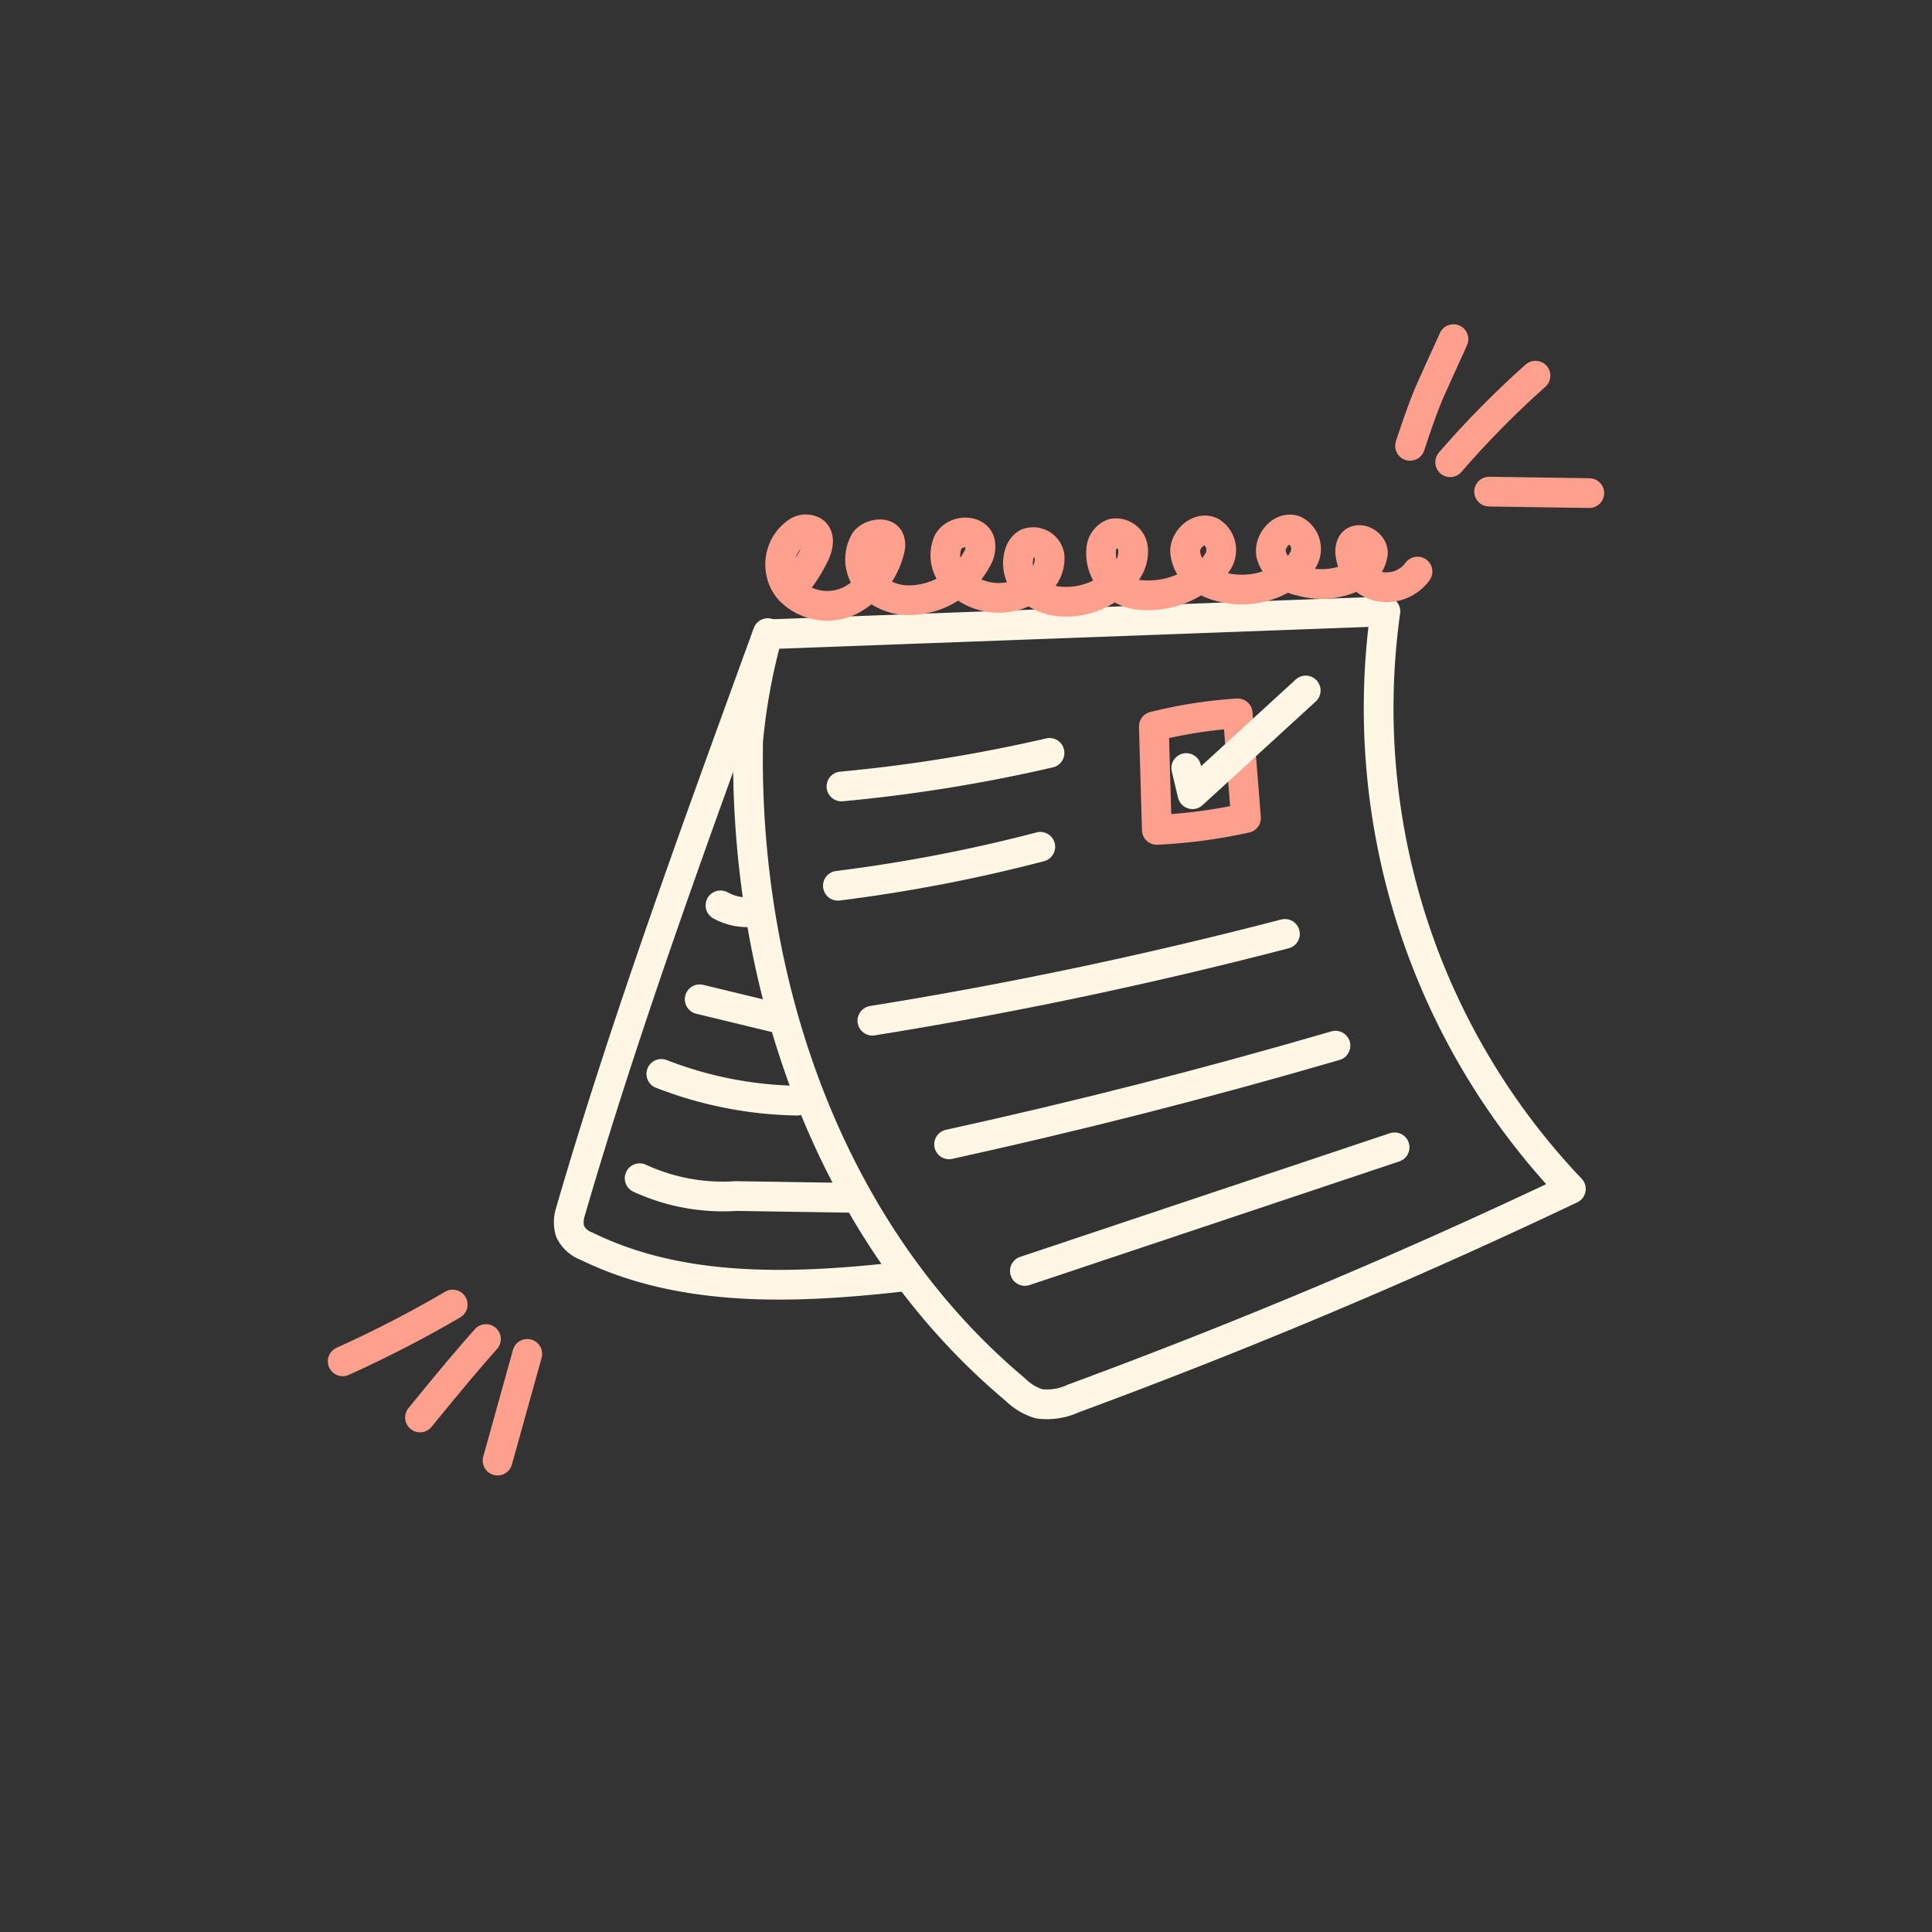
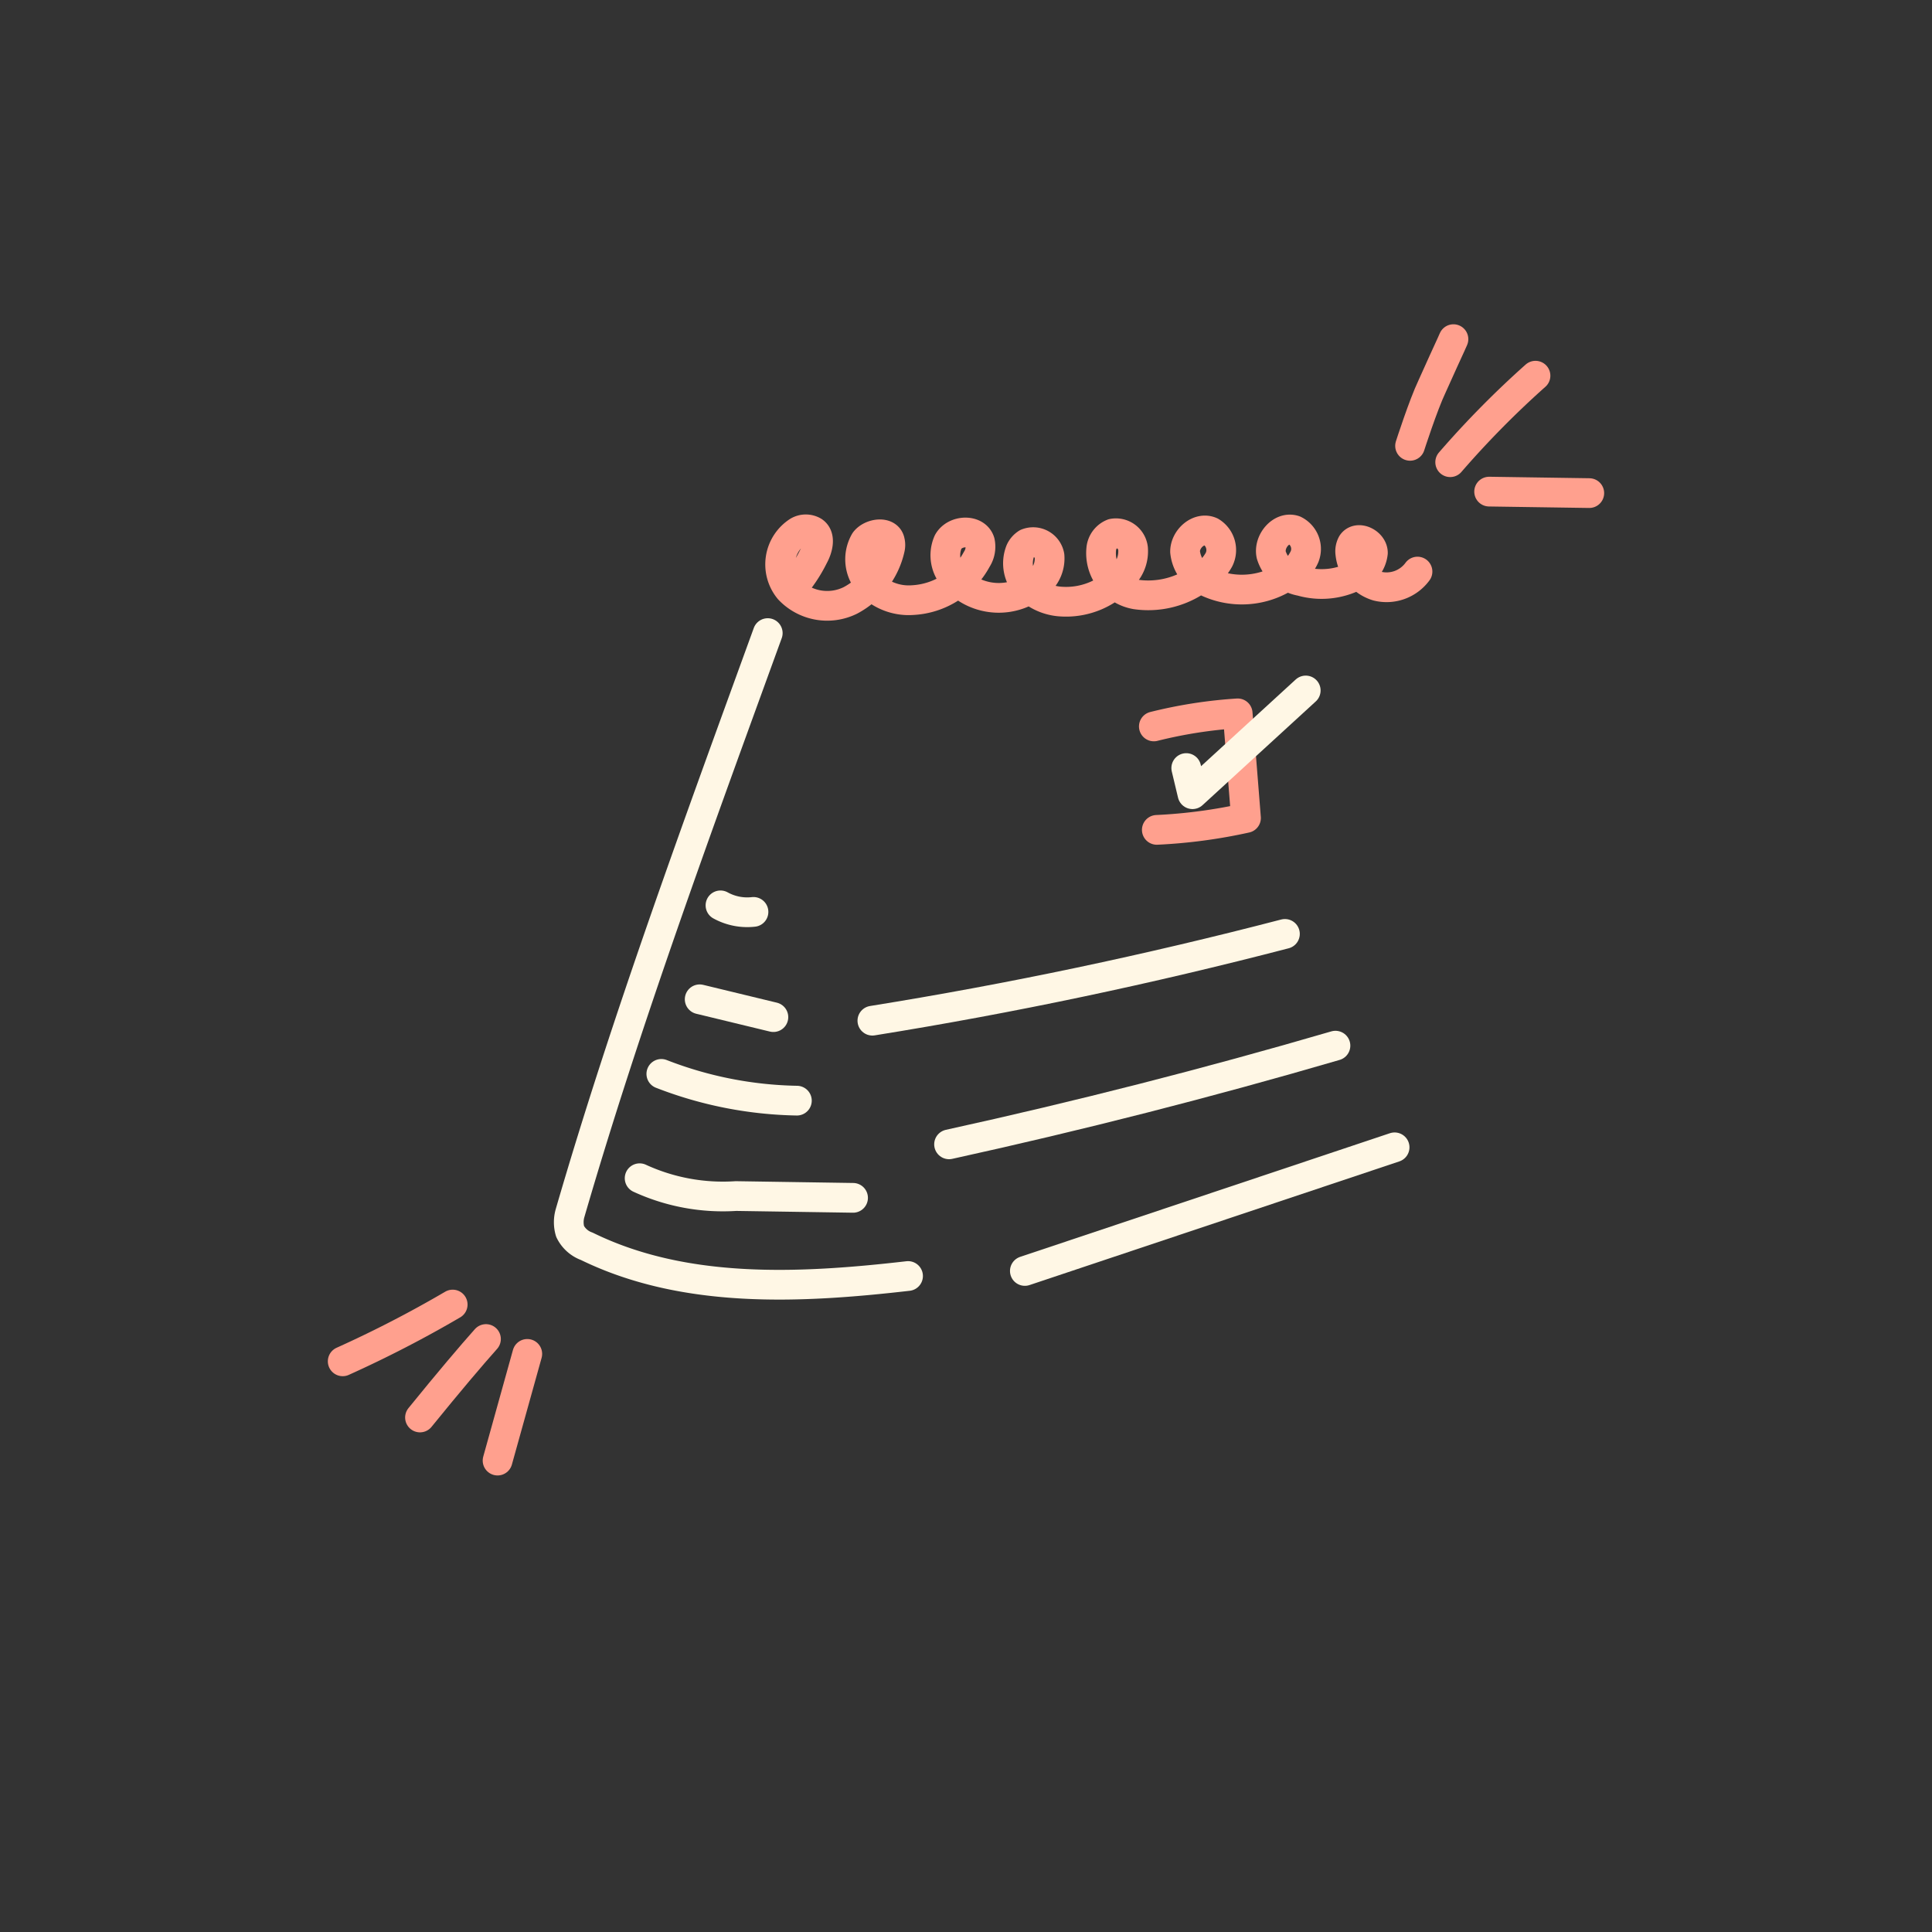
<svg xmlns="http://www.w3.org/2000/svg" id="Layer_2" data-name="Layer 2" viewBox="0 0 65 65">
  <rect x="0" y="0" width="65" height="65" fill="#333333" stroke="none" />
  <defs>
    <style>
		  .cls-1, .cls-2 {
			fill: none;
			stroke-linecap: round;
			stroke-linejoin: round;
		  }
	
		  .cls-1 {
			stroke: #FFF7E5;
		  }
	
		  .cls-2 {
			stroke: #ffa08e;
		  }
		</style>
  </defs>
  <g>
-     <path class="cls-1" d="M25.17,24.92c-.15,8.19,2.73,16.59,9,21.84a1.89,1.89,0,0,0,.79.47,2.09,2.09,0,0,0,1.15-.18Q44.65,43.9,52.85,40a23.46,23.46,0,0,1-6.24-19.43l-20.78.77A20.51,20.51,0,0,0,25.17,24.92Z" />
    <path class="cls-2" d="M26.6,19.85a4.91,4.91,0,0,0,.77-1.13c.15-.27.25-.67,0-.84a.51.51,0,0,0-.52,0,1.32,1.32,0,0,0-.3,1.95,1.76,1.76,0,0,0,2.06.37,2.62,2.62,0,0,0,1.33-1.74.53.53,0,0,0,0-.25c-.07-.35-.64-.27-.84,0a1.21,1.21,0,0,0,.18,1.45,1.83,1.83,0,0,0,1.43.53,2.6,2.6,0,0,0,2.15-1.37.78.78,0,0,0,.11-.59c-.13-.43-.84-.41-1.07,0a1.12,1.12,0,0,0,.24,1.25,2,2,0,0,0,2.8.12,1.07,1.07,0,0,0,.37-.9.56.56,0,0,0-.76-.42.59.59,0,0,0-.22.25,1.13,1.13,0,0,0,.22,1.19,1.76,1.76,0,0,0,1.15.52,2.54,2.54,0,0,0,2.12-.91,1.16,1.16,0,0,0,.3-.88.58.58,0,0,0-.68-.5.62.62,0,0,0-.39.52A1.41,1.41,0,0,0,38.22,20a2.92,2.92,0,0,0,2-.44,1.75,1.75,0,0,0,.79-.73.72.72,0,0,0-.27-.94c-.4-.18-.87.23-.87.67a1.24,1.24,0,0,0,.71,1,2.75,2.75,0,0,0,2.57-.09,1.48,1.48,0,0,0,.74-.74.7.7,0,0,0-.34-.89c-.44-.15-.88.38-.78.83a1.28,1.28,0,0,0,1,.88,2.5,2.5,0,0,0,1.84-.18.94.94,0,0,0,.58-.77c0-.34-.51-.59-.7-.31a.53.53,0,0,0-.06.33,1.28,1.28,0,0,0,.91,1.1,1.29,1.29,0,0,0,1.35-.49" />
    <path class="cls-1" d="M25.83,21.3c-2.3,6.33-4.76,13-6.65,19.51a1.1,1.1,0,0,0,0,.62,1,1,0,0,0,.56.5c3.29,1.61,7.16,1.42,10.81,1" />
    <path class="cls-1" d="M34.48,42.76,46.92,38.6" />
    <path class="cls-1" d="M31.93,38.5q6.56-1.44,13-3.32" />
    <path class="cls-1" d="M29.35,34.34c4.67-.75,9.31-1.73,13.88-2.92" />
-     <path class="cls-2" d="M38.92,27.92a17.58,17.58,0,0,0,3-.4L41.64,24a15.76,15.76,0,0,0-2.82.44Z" />
+     <path class="cls-2" d="M38.92,27.92a17.58,17.58,0,0,0,3-.4L41.64,24a15.76,15.76,0,0,0-2.82.44" />
    <path class="cls-1" d="M39.91,25.84l.21.88,3.81-3.49" />
-     <path class="cls-1" d="M28.31,26.46a52.49,52.49,0,0,0,7-1.13" />
-     <path class="cls-1" d="M28.19,29.8A52.78,52.78,0,0,0,35,28.49" />
    <path class="cls-1" d="M21.52,39.64a6.7,6.7,0,0,0,3.24.6l3.94.06" />
    <path class="cls-1" d="M22.25,36.13a13.17,13.17,0,0,0,4.56.9" />
    <path class="cls-1" d="M23.54,33.62l2.48.6" />
    <path class="cls-1" d="M24.24,30.46a1.86,1.86,0,0,0,1.11.22" />
    <path class="cls-2" d="M15.23,43.89a39.18,39.18,0,0,1-3.7,1.91" />
    <path class="cls-2" d="M16.35,45.05c-.49.55-1.23,1.42-2.22,2.64" />
    <path class="cls-2" d="M17.74,45.55l-1,3.59" />
    <path class="cls-2" d="M47.44,15s.44-1.37.74-2l.37-.82.27-.59.08-.18" />
    <path class="cls-2" d="M48.79,15.55a31.52,31.52,0,0,1,2.87-2.91" />
    <path class="cls-2" d="M50.1,16.54l3.37.05" />
  </g>
</svg>